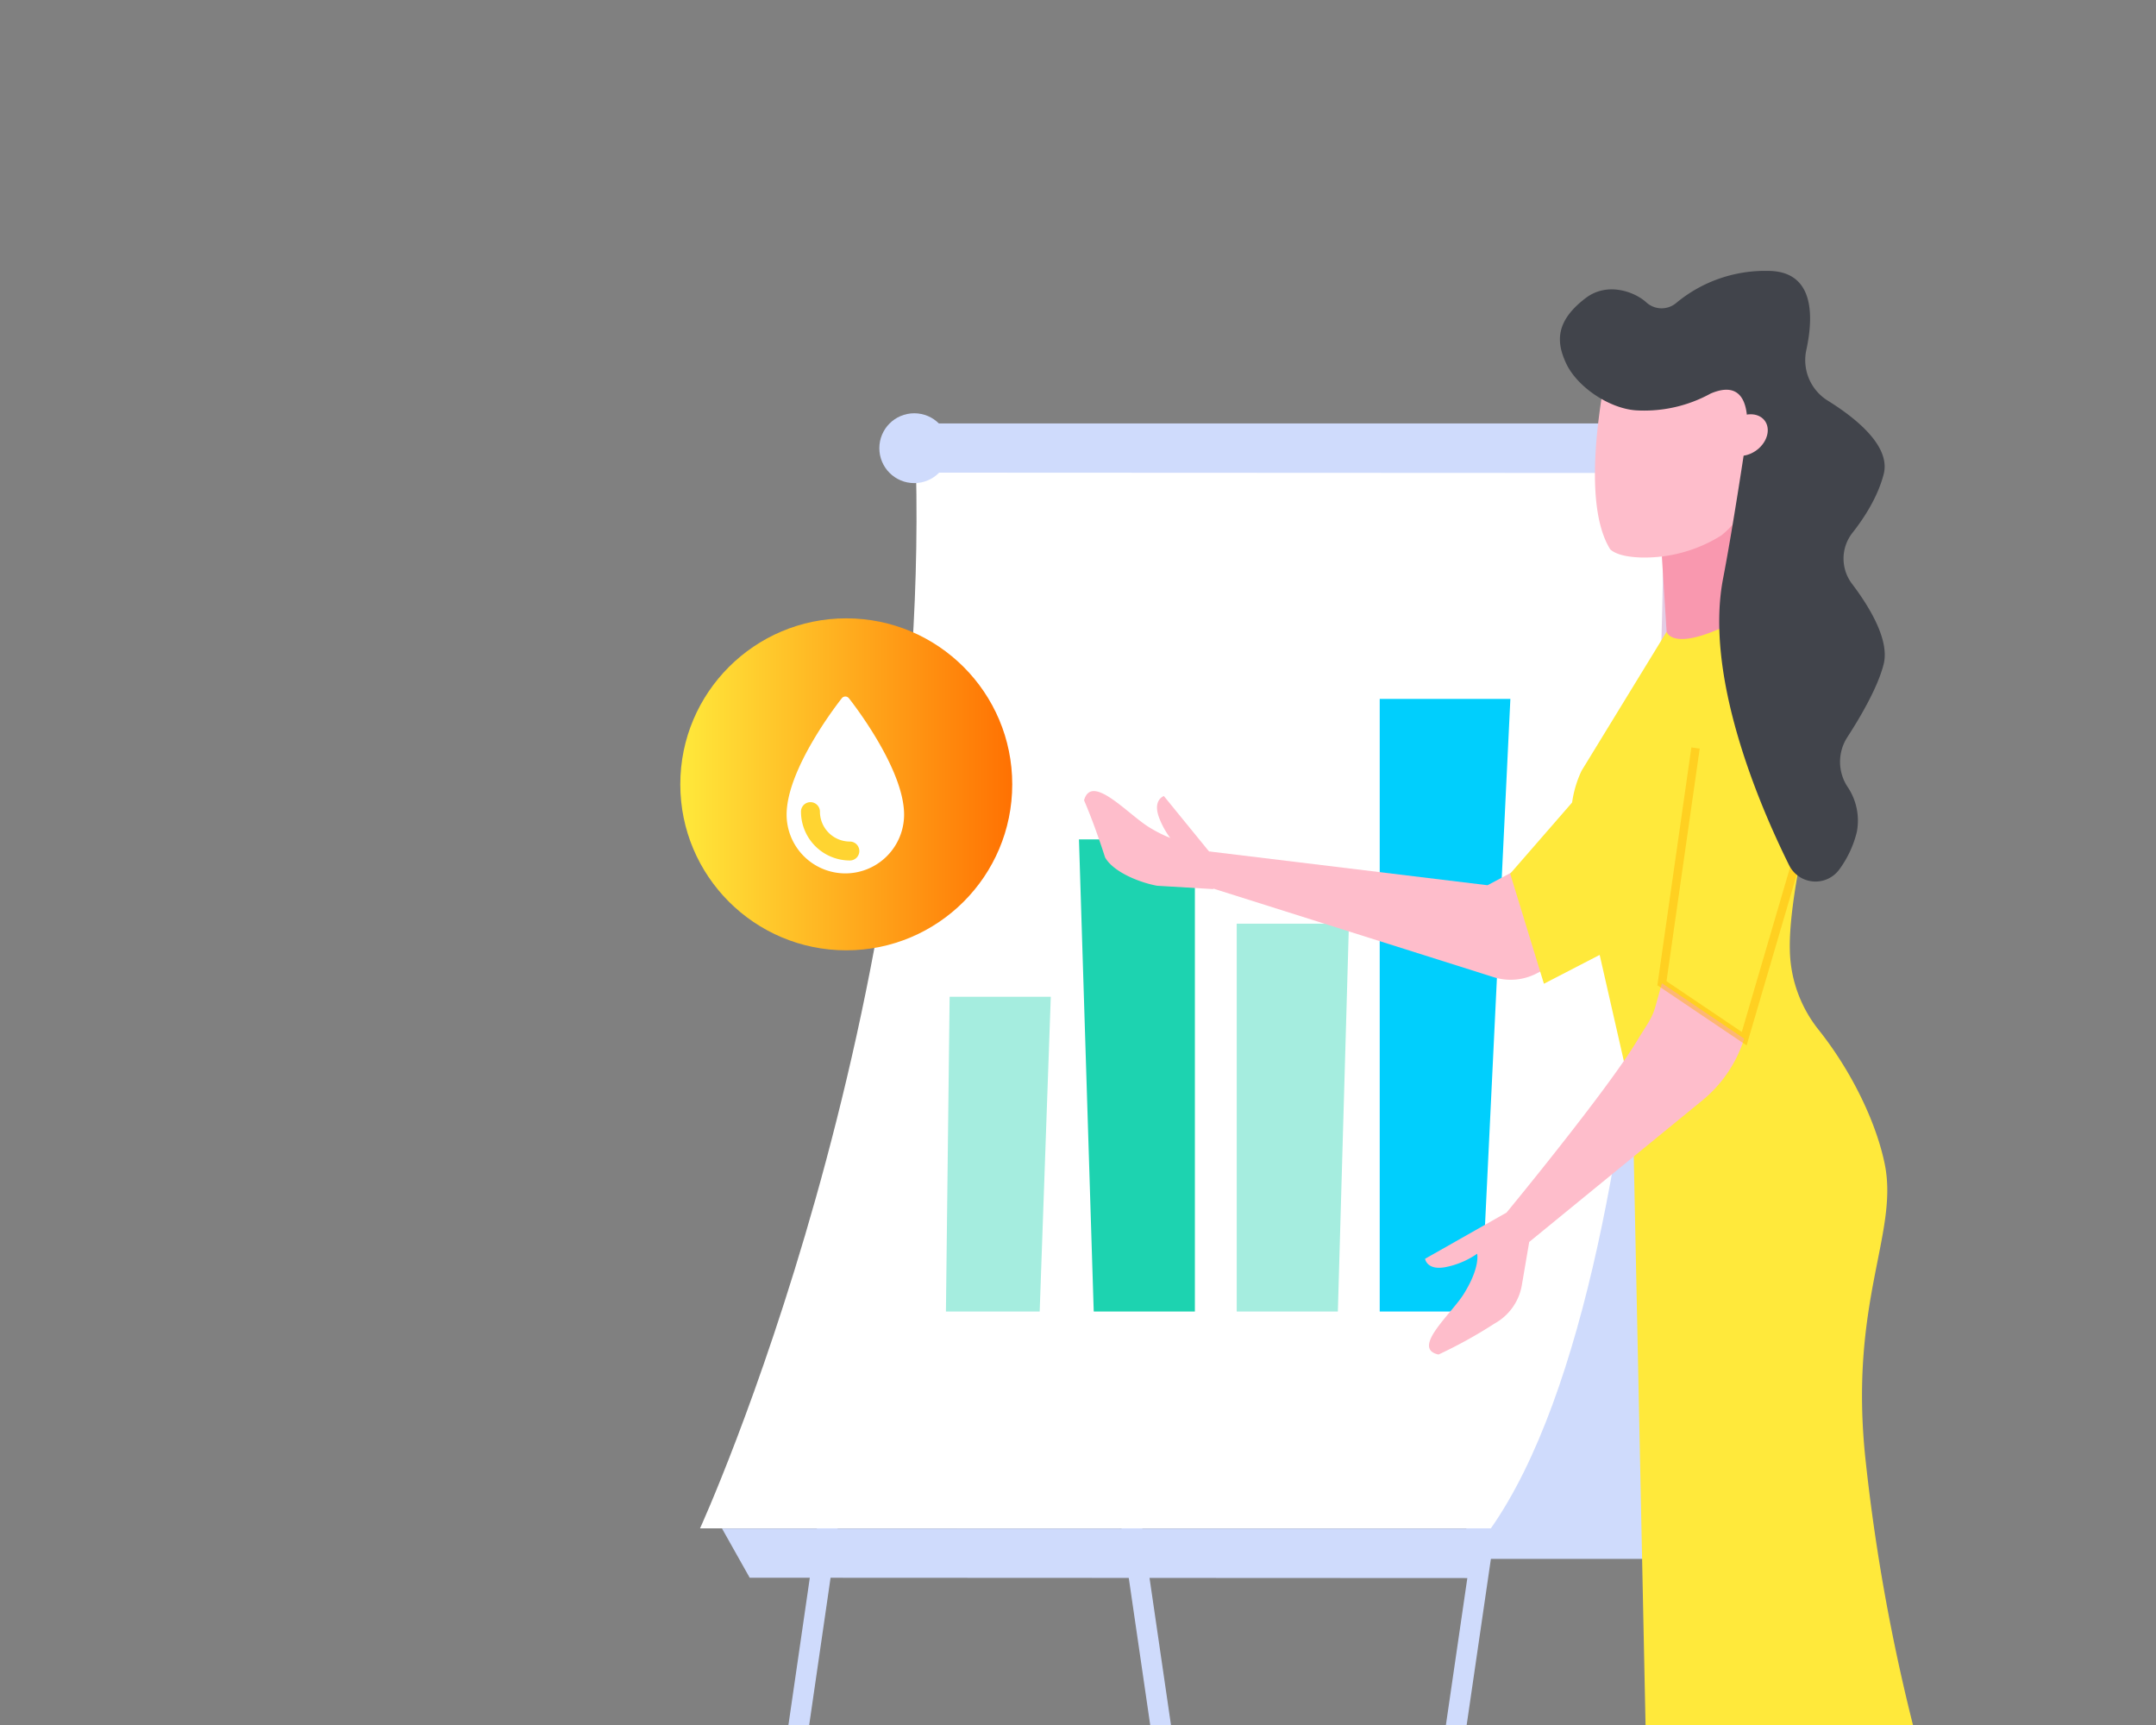
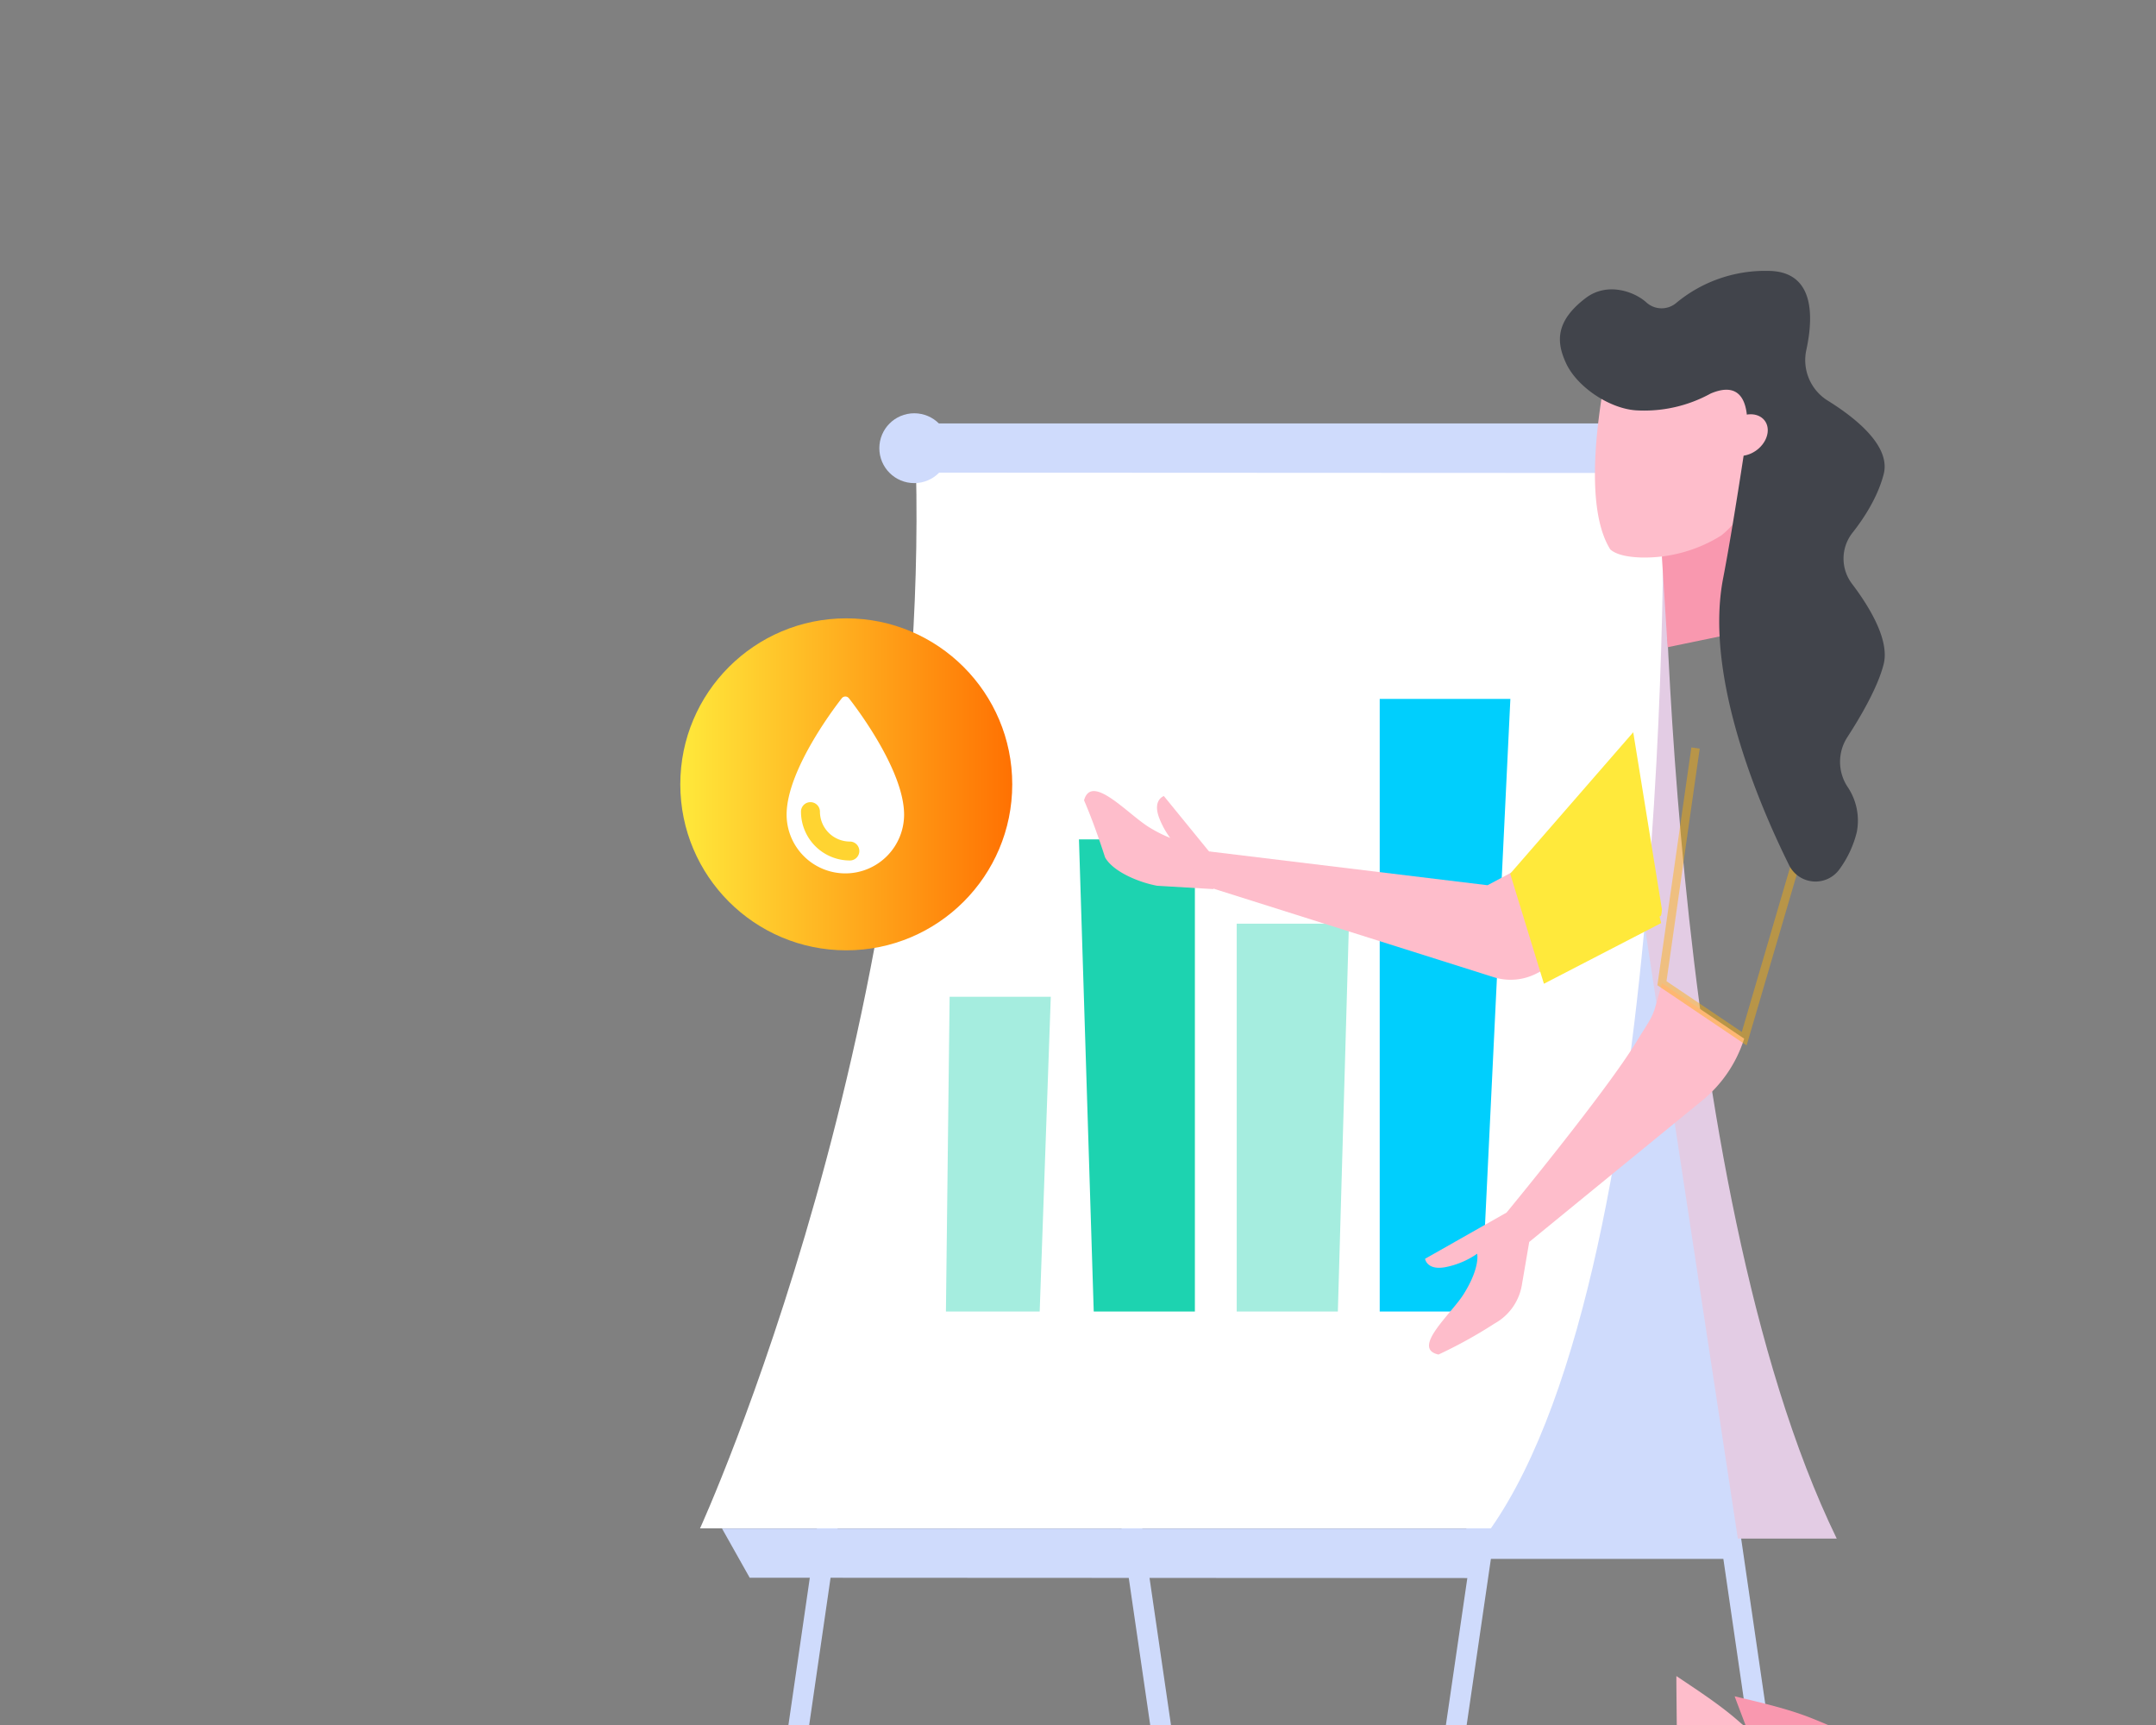
<svg xmlns="http://www.w3.org/2000/svg" id="Layer_1" data-name="Layer 1" viewBox="0 0 500 400">
  <rect x="0" y="0" width="500" height="400" fill="#808080" stroke="none" />
  <defs>
    <style>.cls-1{fill:none;}.cls-2{clip-path:url(#clip-path);}.cls-3{fill:#f998af;}.cls-4{fill:#0f0c26;}.cls-5{fill:#97a2f8;}.cls-6{fill:#febdcb;}.cls-7{fill:#e8edfb;}.cls-8{clip-path:url(#clip-path-4);}.cls-9{fill:#cfdbfc;}.cls-10{fill:#e3cce4;}.cls-11{fill:#fff;}.cls-12{fill:#a5eddf;}.cls-13{fill:#1dd3b0;}.cls-14{fill:#00cffd;}.cls-15{fill:#ffe93b;}.cls-16{opacity:0.44;}.cls-17{fill:#ffb000;}.cls-18{fill:#41444b;}.cls-19{fill:url(#linear-gradient);}.cls-20{fill:#ffd431;}</style>
    <clipPath id="clip-path">
      <rect class="cls-1" x="12" y="-477.171" width="478" height="358" />
    </clipPath>
    <clipPath id="clip-path-4">
      <rect class="cls-1" x="10.873" y="42.866" width="478.255" height="358.691" />
    </clipPath>
    <linearGradient id="linear-gradient" x1="-254.876" y1="447.086" x2="-253.876" y2="447.086" gradientTransform="matrix(76.982, 0, 0, -76.982, 19778.596, 34599.456)" gradientUnits="userSpaceOnUse">
      <stop offset="0" stop-color="#ffe93b" />
      <stop offset="1" stop-color="#ff7102" />
    </linearGradient>
  </defs>
  <g id="Groupe_7170" data-name="Groupe 7170">
    <g class="cls-2">
      <g id="Groupe_7169" data-name="Groupe 7169">
        <g id="Groupe_7168" data-name="Groupe 7168">
          <g id="Groupe_7167" data-name="Groupe 7167">
            <g class="cls-2">
              <g id="Groupe_7166" data-name="Groupe 7166">
                <g id="Groupe_7165" data-name="Groupe 7165">
                  <g id="Groupe_7140" data-name="Groupe 7140">
                    <g id="Groupe_7164" data-name="Groupe 7164">
                      <g class="cls-2">
                        <g id="Groupe_7163" data-name="Groupe 7163">
                          <g id="Groupe_7139" data-name="Groupe 7139">
                            <g id="Groupe_7138" data-name="Groupe 7138">
                              <g id="Groupe_7132" data-name="Groupe 7132">
                                <g id="Groupe_7128" data-name="Groupe 7128">
                                  <g id="Groupe_7127" data-name="Groupe 7127">
                                    <g id="Groupe_7126" data-name="Groupe 7126">
                                      <path id="Tracé_8621" data-name="Tracé 8621" class="cls-3" d="M226.235,42.683q-4.482,17.076-8.961,34.144l-1.787,8.345c-19.117-1.447-47.313-4.379-70.08-6.094,1.388-17.945,3.868-35.637,5.9-53.4,1.358-.245,2.73-.459,4.1-.658,11.426-1.684,23.126-2.519,34.5-.506C197.508,25.874,212.718,33.33,226.235,42.683Z" />
                                      <path id="Tracé_8622" data-name="Tracé 8622" class="cls-4" d="M202.559,267.522l1.566,8.307H143.251c.022-2.966-.067-8.212-.216-15.171h53.719A82.602,82.602,0,0,1,202.559,267.522Z" />
                                      <path id="Tracé_8623" data-name="Tracé 8623" class="cls-4" d="M356.571,273.118h-72.15c-.483,0-1.448-4.948-2.628-12.46h69.486A20.382,20.382,0,0,1,356.571,273.118Z" />
                                      <g id="Groupe_7081" data-name="Groupe 7081">
                                        <g id="Groupe_7080" data-name="Groupe 7080">
                                          <g id="Groupe_7079" data-name="Groupe 7079">
                                            <g id="Groupe_7078" data-name="Groupe 7078">
                                              <g id="Groupe_7077" data-name="Groupe 7077">
                                                <g id="Groupe_7076" data-name="Groupe 7076">
                                                  <rect id="Rectangle_8876" data-name="Rectangle 8876" class="cls-5" x="109.148" y="273.422" width="287.921" height="1.878" />
                                                </g>
                                              </g>
                                            </g>
                                          </g>
                                        </g>
                                      </g>
                                      <g id="Groupe_7125" data-name="Groupe 7125">
                                        <path id="Tracé_8625" data-name="Tracé 8625" class="cls-6" d="M269.571,268.118h-72.15c-.483,0-1.448-4.948-2.628-12.46-3.549-22.508-9.094-68.028-9.711-72.269-7.253-49.841-17.141-89.786-21.929-139.758-.676-7.1-1.106-14.669-1.433-22.494-.8-19.084-1.017-39.647-2.836-58.345-.6-6.179-1.373-12.147-2.4-17.794q-2.349-12.942-4.706-25.889-4.576-25.173-9.154-50.336c-3.882-21.358-15.552-52.53-5.478-73.283,2.168-4.466,6.4-7.928,11.826-10.5.186-.087.371-.175.564-.262,18.173-8.3,49.041-6.995,61.468-.2,21.856,11.955,26.243,49.477,26.213,70.755q-.056,38.277-.208,76.554-.167,48.09-.453,96.191-.59,103.953-1.425,207.918l25.048,16.227a20.642,20.642,0,0,1,9.39,15.943Z" />
                                        <path id="Tracé_8626" data-name="Tracé 8626" class="cls-6" d="M170.606-93.465q-.726,5.592-1.67,11.155h-.007c-2.551,15.173-6.185,30.163-10.046,45.1q-1.545,6.006-3.136,12-5.776,22.017-11.559,44.047-2.479,9.429-4.953,18.849-4.482,17.076-8.961,34.144l-1.787,8.345L95.971,232.225a41.082,41.082,0,0,0,5.92,14.026,81.249,81.249,0,0,0,7.862,9.409,81.579,81.579,0,0,1,5.8,6.859l1.567,8.307H56.254c.015-2.963-.07-8.207-.219-15.166-.725-34.277.695-110.128,1.334-159.577.094-7.4.476-14.722,1.038-22,1.388-17.945,3.868-35.637,5.9-53.4q.656-5.741,1.233-11.506c.265-2.534.491-5.069.71-7.61,1.591-18.9,3.049-37.8,4.484-56.706q1.62-21.27,3.237-42.545c2.87-36.863,5.421-94.717,36.55-121.29,15.771-13.466,28.991-8.306,39.021,3.7,11.981,14.354,19.406,38.478,21.153,52.3A273.2,273.2,0,0,1,170.606-93.465Z" />
                                        <path id="Tracé_8627" data-name="Tracé 8627" class="cls-7" d="M284.193,55.524a14.901,14.901,0,0,1-.679,3.978c-8.343,25.224-79.635,26.464-101.643,26.705-22.721.25-47.282-.71-65.627-4.664-7.776-1.67-14.437-3.885-19.366-6.778a200.522,200.522,0,0,0-39.358-17.308c-8.5-2.777-25.887-1.217-32.6-5.077-16.848-9.672,5.561-34.811,9.211-48.4.866-3.252,1.74-6.645,2.621-10.108,3.83-15.217,7.636-32.158,11.1-48.538,1.131-5.327,2.223-10.6,3.268-15.731,6.934-33.976,9.695-70.01,19.172-103.557q1.5-5.277,3.221-10.467c4.43-13.268,12.113-27.985,23.969-36.113a41.251,41.251,0,0,1,8.8-4.485c8.526-3.26,17.527-4.594,25.591-10.974l14.921-11.809c9.75-7.713,40.5,4.244,49.77,9.313,41.3,22.612,44.973,87.989,53.108,128.04q8.669,42.609,17.323,85.22,4.329,21.3,8.665,42.609C277.493,26.439,284.771,44.542,284.193,55.524Z" />
                                      </g>
                                    </g>
                                  </g>
                                </g>
                              </g>
                            </g>
                          </g>
                        </g>
                      </g>
                    </g>
                  </g>
                </g>
              </g>
            </g>
          </g>
        </g>
      </g>
    </g>
  </g>
  <g id="Groupe_5502" data-name="Groupe 5502">
    <g id="Groupe_4271" data-name="Groupe 4271">
      <g class="cls-8">
        <g id="Groupe_4270" data-name="Groupe 4270">
          <g id="Groupe_4269" data-name="Groupe 4269">
            <g id="Groupe_4260" data-name="Groupe 4260">
              <g id="Groupe_4256" data-name="Groupe 4256">
                <path id="Tracé_6215" data-name="Tracé 6215" class="cls-9" d="M425.473,536.733h4.817c-8.829-58.733-17.437-117.793-25.77-174.984-5.61-38.5-11.411-78.317-17.241-117.762l-4.713.7c5.829,39.44,11.63,79.251,17.24,117.752C408.1,419.403,416.672,478.224,425.473,536.733Z" />
              </g>
              <g id="Groupe_4257" data-name="Groupe 4257">
                <path id="Tracé_6216" data-name="Tracé 6216" class="cls-9" d="M286.935,536.733h4.818c-8.829-58.733-17.437-117.793-25.769-174.984-5.611-38.5-11.412-78.317-17.241-117.762l-4.714.7c5.829,39.44,11.63,79.251,17.24,117.752C269.573,419.403,278.142,478.224,286.935,536.733Z" />
              </g>
              <path id="Tracé_6217" data-name="Tracé 6217" class="cls-10" d="M425.957,356.774c-40.259-82.832-40.261-244.645-40.261-244.645l-38.145,244.645Z" />
              <g id="Groupe_4258" data-name="Groupe 4258">
                <path id="Tracé_6218" data-name="Tracé 6218" class="cls-9" d="M165.734,546.261c14.716-94.874,27.808-186.481,41.648-283.339l4.642-10.548-4.716-.674-4.642,10.548c-13.874,97.092-27,188.906-41.752,284.013Z" />
              </g>
              <g id="Groupe_4259" data-name="Groupe 4259">
                <path id="Tracé_6219" data-name="Tracé 6219" class="cls-9" d="M318.551,546.261c8.886-59.09,17.548-118.521,25.933-176.061,5.612-38.521,11.416-78.353,17.248-117.815l-4.713-.7c-5.833,39.467-11.637,79.3-17.25,117.825-8.417,57.764-17.114,117.435-26.036,176.748Z" />
              </g>
              <path id="Tracé_6220" data-name="Tracé 6220" class="cls-9" d="M403.738,361.476l-28.289-186.11-37.717,172.911,4.934,13.2Z" />
              <path id="Tracé_6221" data-name="Tracé 6221" class="cls-11" d="M212.231,102.385c37.031-6.231,173.465,3.011,173.465,3.011s3.8,186.431-39.941,249c-44.6.036-183.407,0-183.407,0S217.218,234.452,212.231,102.385Z" />
              <path id="Tracé_6222" data-name="Tracé 6222" class="cls-9" d="M167.441,354.437l6.421,11.413,170.674.079,2.353-11.492Z" />
              <path id="Tracé_6223" data-name="Tracé 6223" class="cls-9" d="M212.516,98.184l1.719,11.413,170.674.079.786-11.492Z" />
              <path id="Tracé_6224" data-name="Tracé 6224" class="cls-9" d="M372.896,103.93a8.1,8.1,0,1,0,8.1-8.1,8.1,8.1,0,0,0-8.1,8.1Z" />
              <circle id="Ellipse_458" data-name="Ellipse 458" class="cls-9" cx="212.024" cy="103.929" r="8.097" />
            </g>
            <g id="Groupe_4261" data-name="Groupe 4261">
              <path id="Tracé_6225" data-name="Tracé 6225" class="cls-12" d="M241.114,304.116h-21.742l.856-72.981h23.459Z" />
              <path id="Tracé_6226" data-name="Tracé 6226" class="cls-13" d="M277.106,304.116h-23.458l-3.424-109.472h26.882Z" />
              <path id="Tracé_6227" data-name="Tracé 6227" class="cls-12" d="M310.265,304.116h-23.458v-89.923h26.026Z" />
              <path id="Tracé_6228" data-name="Tracé 6228" class="cls-14" d="M343.426,304.116h-23.454v-142.05h30.3Z" />
            </g>
            <g id="Groupe_4262" data-name="Groupe 4262">
              <path id="Tracé_6230" data-name="Tracé 6230" class="cls-3" d="M445.791,441.766a86.561,86.561,0,0,0-1.176-12.212,75.3,75.3,0,0,0-9.994-25.11c-4.907-1.819-9.6-4.089-14.614-6.071-5.245-2.075-10.914-3.4-17.724-5.029q.37,1.013.756,2.029c29.3,77.318,45.689,112.432,48.244,120.744a9.627,9.627,0,0,1,.612,3.849c-.424,4.013-2.291,12.591-14.039,20.754,12.472,3.109,24.195-19.073,24.195-19.073S446.411,468.375,445.791,441.766Z" />
            </g>
            <path id="Tracé_6231" data-name="Tracé 6231" class="cls-3" d="M385.405,129.066l1.328,21.012,20.519-4.243-2.465-28.569Z" />
            <path id="Tracé_6232" data-name="Tracé 6232" class="cls-6" d="M380.672,129.279c-3-.09-5.777-.582-7.231-1.88-8.648-13.782,1.2-50.934,1.2-50.934l31.384,5.627,1,24.9a20.907,20.907,0,0,1-7.841,17.173h0A33.534,33.534,0,0,1,380.672,129.279Z" />
            <g id="Groupe_4263" data-name="Groupe 4263">
              <path id="Tracé_6234" data-name="Tracé 6234" class="cls-6" d="M412.789,449.155a86.565,86.565,0,0,0,3.132-11.862c1.878-11.7,2.041-28.093.914-33.395-3.971-3.408-9.171-.787-13.184-4.384-4.2-3.765-9.058-6.974-14.881-10.862,0,.718,0,1.438.006,2.164.677,82.682,3.87,121.3,3.385,129.982-.074,1.327-3.991,18.413-17.842,22,10.622,7.237,26.553-13.823,26.553-13.823S404.144,474.329,412.789,449.155Z" />
            </g>
-             <path id="Tracé_6235" data-name="Tracé 6235" class="cls-15" d="M386.508,146.496l-19.714,32.21a25.22,25.22,0,0,0-1.806,16.414l12.522,54.965a48.221,48.221,0,0,1,1.2,9.713l2.992,144.1h62.941a446.299,446.299,0,0,1-11.98-65.158c-3.993-36.719,7.694-52.692,4.438-68.762-1.919-9.47-7.556-21.46-15.493-31.37a30.487,30.487,0,0,1-6.523-18.359c-.669-27.257,27.875-102.5.631-84.192S386.508,146.496,386.508,146.496Z" />
            <path id="Tracé_6236" data-name="Tracé 6236" class="cls-6" d="M385.421,228l-1.48,5.284c-.822,2.936-1.866,4.045-4.245,7.98-6.937,11.572-30.312,39.914-30.312,39.914l-18.895,10.714s.389,2.727,4.675,1.948a19.409,19.409,0,0,0,7.4-3.117s.784,3.107-3.117,9.35c-2.913,4.663-12.256,12.609-5.844,14.025a108.093,108.093,0,0,0,13.014-7.2,12.586,12.586,0,0,0,6.315-8.9l1.71-10.006,40.121-32.8a30.363,30.363,0,0,0,9.6-13.941l.133-.4Z" />
            <path id="Tracé_6237" data-name="Tracé 6237" class="cls-6" d="M276.329,195.286c-.952.063-4.221-.028-9.793-3.433-5-3.057-13.369-12.641-15.134-6.275,2.571,5.919,4.873,13.23,4.873,13.23,1.911,3.4,7.969,5.827,12.07,6.587l12.98.77s4.647-4.7,4.9-4.887l-1.353-2.357A28.376,28.376,0,0,1,276.329,195.286Z" />
            <g id="Groupe_4264" data-name="Groupe 4264" class="cls-16">
              <path id="Tracé_6238" data-name="Tracé 6238" class="cls-17" d="M405.06,242.414l-20.694-13.948,7.877-55.15,1.937.277-7.7,53.935,17.46,11.766,12.881-43.909,1.877.55Z" />
            </g>
            <path id="Tracé_6239" data-name="Tracé 6239" class="cls-18" d="M396.719,91.255a31.977,31.977,0,0,1-16.938,3.917c-6.2-.23-13.972-5.3-16.586-10.929-2.2-4.746-2.686-9.678,4.63-15.194,5.011-3.726,11.239-1.391,13.924,1.024a5.26,5.26,0,0,0,6.974.189,32.239,32.239,0,0,1,21.243-7.447c10.916,0,10.614,10.587,8.954,18.275a11.053,11.053,0,0,0,4.892,11.77c6.48,4.011,14.73,10.553,13.034,17.095-1.364,5.26-4.48,10.094-7.256,13.614a9.671,9.671,0,0,0-.092,11.8c4.027,5.312,8.744,13.03,7.348,18.614-1.322,5.289-5.263,12.075-8.437,16.971a10.519,10.519,0,0,0-.01,11.393,14.007,14.007,0,0,1,2.214,10.594,24.476,24.476,0,0,1-3.983,8.57,6.842,6.842,0,0,1-11.726-.9c-7.149-14.431-19.664-43.967-15.294-66.5,2.192-11.3,5.178-31.23,5.178-31.23S408.015,86.448,396.719,91.255Z" />
            <path id="Tracé_6240" data-name="Tracé 6240" class="cls-6" d="M380.408,213.266l-24.028,12.45a13.159,13.159,0,0,1-9.726.952l-66.081-20.874v-8.342l64.4,7.818,20.146-10.71Z" />
            <path id="Tracé_6241" data-name="Tracé 6241" class="cls-15" d="M385.421,210.888l-6.657-41.092-28.536,32.8,7.824,25.517,27.192-14.065C384.428,210.906,385.243,214.043,385.421,210.888Z" />
            <path id="Tracé_6242" data-name="Tracé 6242" class="cls-6" d="M408.902,97.141c-1.736-1.68-4.986-1.362-7.258.711s-2.707,5.114-.971,6.794,4.985,1.362,7.258-.711S410.638,98.821,408.902,97.141Z" />
            <path id="Tracé_6243" data-name="Tracé 6243" class="cls-6" d="M273.09,196.303a4.884,4.884,0,0,1-.965.216c.424.729.8,1.475,1.152,2.23,2.4,1.891,4.744,3.86,7.126,5.778.97-1.627,2.337-3.907,2.461-4.053l-12.947-15.882s-2.623.841-1.139,4.935A19.424,19.424,0,0,0,273.09,196.303Z" />
          </g>
        </g>
      </g>
    </g>
    <circle id="Ellipse_477" data-name="Ellipse 477" class="cls-19" cx="196.259" cy="181.875" r="38.491" />
    <g id="Groupe_2922" data-name="Groupe 2922">
      <g id="Groupe_1228" data-name="Groupe 1228">
        <path id="Tracé_894" data-name="Tracé 894" class="cls-11" d="M196.047,202.526a13.638,13.638,0,0,1-13.623-13.623c0-10.79,12.309-26.373,12.832-27.032a1.046,1.046,0,0,1,1.581,0c.523.658,12.833,16.242,12.833,27.032A13.639,13.639,0,0,1,196.047,202.526Z" />
      </g>
      <g id="Groupe_1232" data-name="Groupe 1232">
        <g id="Groupe_1229" data-name="Groupe 1229">
          <path id="Tracé_895" data-name="Tracé 895" class="cls-20" d="M197.087,199.533a11.342,11.342,0,0,1-11.33-11.329,2.195,2.195,0,0,1,2.195-2.195h0a2.2,2.2,0,0,1,2.2,2.195,6.947,6.947,0,0,0,6.935,6.939,2.195,2.195,0,0,1,2.2,2.19v.005a2.194,2.194,0,0,1-2.193,2.195Z" />
        </g>
      </g>
    </g>
  </g>
</svg>